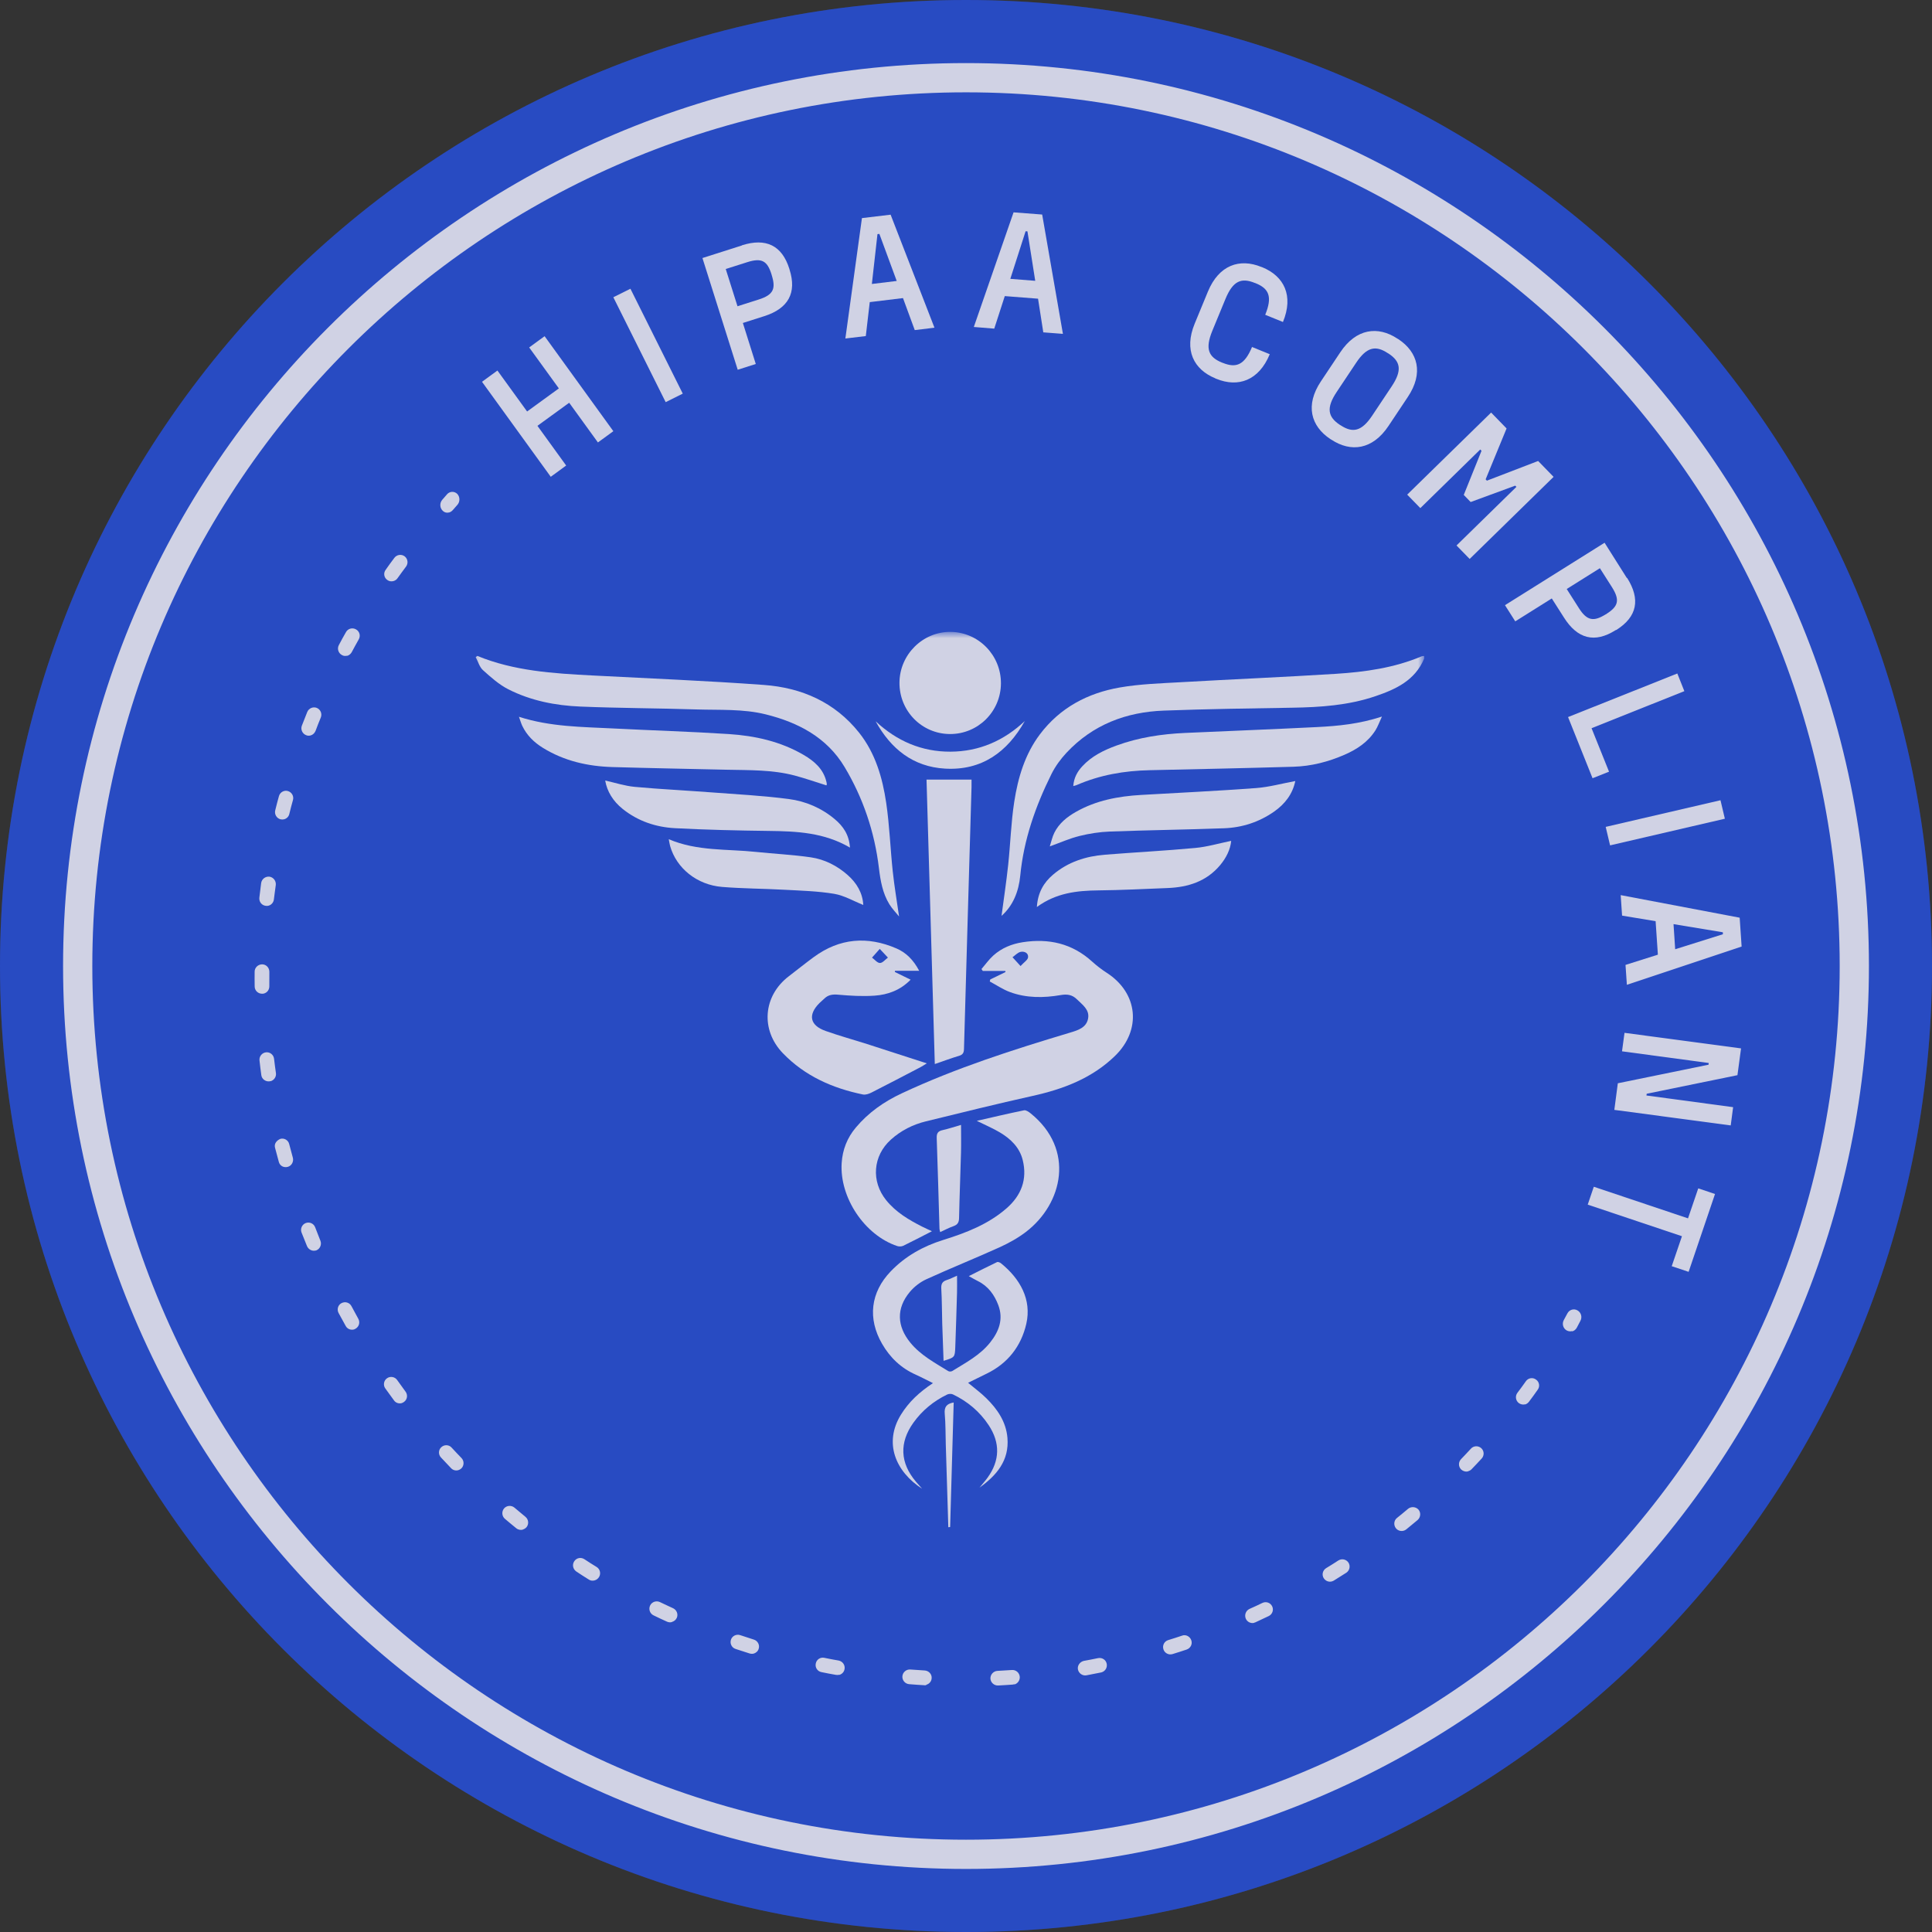
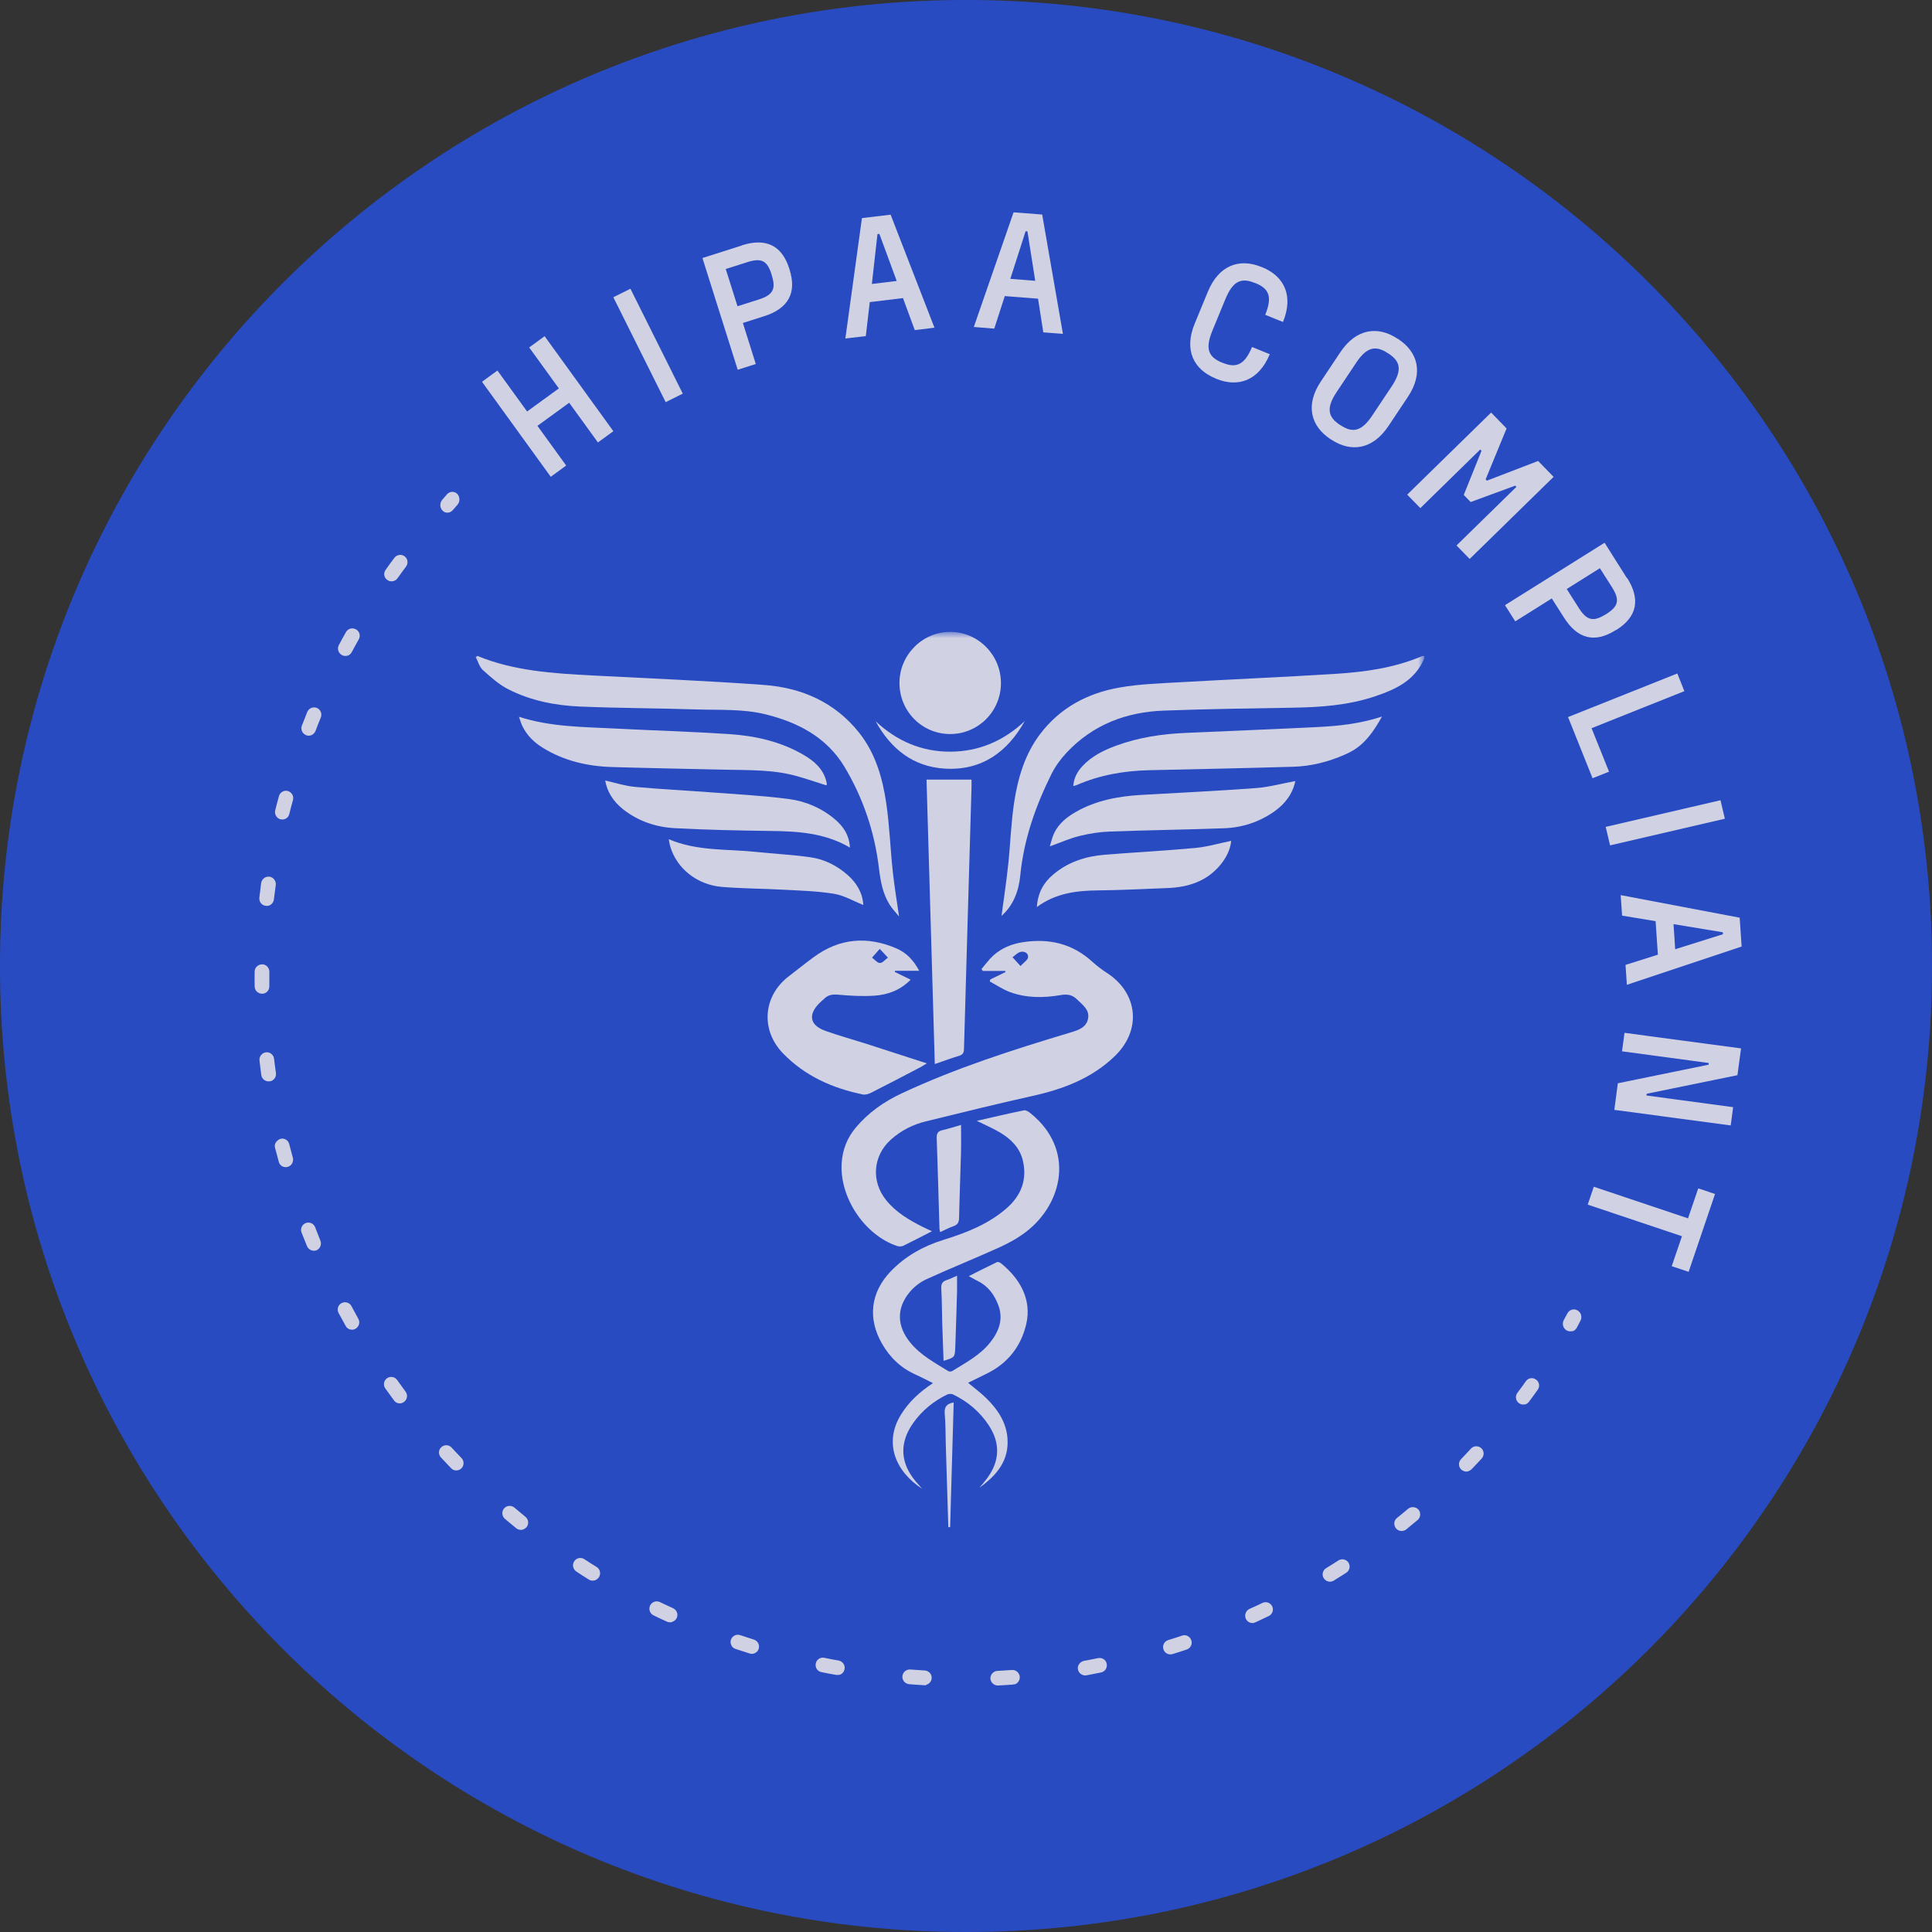
<svg xmlns="http://www.w3.org/2000/svg" width="280" height="280" viewBox="0 0 280 280" fill="none">
  <rect x="0" y="0" width="280" height="280" fill="#333333" stroke="none" />
  <path d="M280 140C280 62.68 217.32 0 140 0C62.68 0 0 62.68 0 140C0 217.32 62.68 280 140 280C217.32 280 280 217.32 280 140Z" fill="#325CED" />
  <path d="M280 140C280 62.68 217.32 0 140 0C62.68 0 0 62.68 0 140C0 217.32 62.68 280 140 280C217.32 280 280 217.32 280 140Z" fill="#020617" fill-opacity="0.2" />
  <path d="M227.847 192.911C227.577 192.986 227.301 192.948 227.043 192.812C226.518 192.498 226.346 191.834 226.649 191.29L227.161 190.345C227.442 189.807 228.1 189.602 228.625 189.916C229.146 190.208 229.344 190.888 229.04 191.432L228.519 192.426C228.367 192.698 228.128 192.88 227.858 192.954L227.847 192.911Z" fill="#FAF3EC" fill-opacity="0.8" />
  <path d="M169.898 239.731C169.345 239.879 168.779 239.569 168.61 239.023C168.436 238.454 168.74 237.869 169.308 237.694C169.979 237.494 170.644 237.271 171.309 237.05C171.845 236.84 172.458 237.159 172.652 237.721C172.847 238.283 172.543 238.868 171.98 239.064C171.295 239.292 170.63 239.513 169.939 239.72L169.898 239.731ZM159.629 242.371C159.629 242.371 159.588 242.383 159.567 242.387C158.86 242.533 158.168 242.654 157.46 242.799C156.896 242.906 156.329 242.51 156.222 241.946C156.115 241.381 156.517 240.835 157.075 240.708C157.768 240.587 158.455 240.448 159.142 240.307C159.726 240.195 160.283 240.551 160.395 241.136C160.502 241.698 160.162 242.228 159.629 242.371ZM181.786 235.188C181.295 235.318 180.771 235.085 180.552 234.596C180.322 234.066 180.548 233.433 181.074 233.182C181.722 232.9 182.345 232.602 182.967 232.304C183.493 232.053 184.124 232.279 184.375 232.805C184.625 233.328 184.4 233.961 183.874 234.211C183.231 234.514 182.588 234.819 181.924 235.129C181.863 235.145 181.801 235.161 181.761 235.172L181.786 235.188ZM147.004 244.085C147.004 244.085 146.881 244.117 146.799 244.14C146.09 244.197 145.376 244.236 144.661 244.274C144.075 244.299 143.584 243.86 143.539 243.28C143.513 242.695 143.973 242.199 144.533 242.158C145.248 242.119 145.936 242.066 146.65 242.03C147.231 241.985 147.742 242.417 147.793 243.018C147.823 243.537 147.486 243.999 147.015 244.126L147.004 244.085ZM193.023 229.192C192.572 229.313 192.106 229.131 191.842 228.719C191.535 228.232 191.689 227.576 192.198 227.264C192.804 226.904 193.384 226.529 193.964 226.154C194.474 225.842 195.103 225.981 195.43 226.464C195.737 226.952 195.604 227.602 195.121 227.929C194.52 228.309 193.92 228.689 193.298 229.076C193.202 229.124 193.105 229.172 193.023 229.192ZM134.259 244.206C134.157 244.233 134.054 244.261 133.915 244.233C133.199 244.183 132.489 244.154 131.767 244.083C131.185 244.042 130.74 243.526 130.781 242.945C130.823 242.362 131.34 241.916 131.922 241.957C132.617 242.014 133.333 242.062 134.023 242.098C134.605 242.139 135.066 242.631 135.024 243.211C134.996 243.68 134.678 244.051 134.248 244.165L134.259 244.206ZM203.413 221.846C203.024 221.951 202.574 221.83 202.306 221.484C201.944 221.033 202.004 220.358 202.456 219.996C202.999 219.565 203.537 219.114 204.075 218.663C204.526 218.301 205.201 218.361 205.579 218.787C205.962 219.233 205.881 219.913 205.455 220.29C204.897 220.747 204.359 221.198 203.801 221.655C203.674 221.754 203.557 221.808 203.413 221.846ZM121.611 242.722C121.468 242.761 121.313 242.758 121.153 242.736C120.442 242.62 119.745 242.476 119.048 242.335C118.47 242.226 118.101 241.666 118.229 241.083C118.338 240.505 118.898 240.136 119.481 240.266C120.157 240.414 120.849 240.535 121.54 240.658C122.118 240.767 122.508 241.32 122.399 241.898C122.334 242.31 122.026 242.633 121.637 242.738L121.611 242.722ZM212.785 213.236C212.436 213.33 212.059 213.233 211.772 212.981C211.354 212.566 211.332 211.914 211.742 211.475C212.222 210.973 212.702 210.472 213.177 209.95C213.566 209.516 214.239 209.49 214.673 209.878C215.106 210.267 215.133 210.94 214.744 211.373C214.249 211.901 213.774 212.423 213.273 212.93C213.137 213.076 212.963 213.167 212.779 213.216L212.785 213.236ZM109.239 239.651C109.055 239.699 108.834 239.692 108.643 239.635C107.97 239.419 107.272 239.189 106.6 238.975C106.046 238.793 105.753 238.192 105.934 237.639C106.115 237.086 106.717 236.793 107.271 236.975C107.943 237.189 108.595 237.409 109.267 237.626C109.821 237.805 110.134 238.402 109.953 238.955C109.851 239.312 109.547 239.569 109.219 239.656L109.239 239.651ZM221.026 203.525C220.719 203.607 220.394 203.54 220.123 203.35C219.654 202.992 219.566 202.336 219.903 201.873C220.326 201.32 220.743 200.748 221.14 200.181C221.471 199.697 222.143 199.583 222.612 199.94C223.096 200.271 223.21 200.943 222.853 201.412C222.441 202.005 222.024 202.577 221.586 203.155C221.44 203.348 221.237 203.49 221.011 203.551L221.026 203.525ZM97.368 235.085C97.142 235.145 96.875 235.129 96.646 235.015C95.999 234.726 95.345 234.418 94.712 234.107C94.183 233.852 93.967 233.208 94.22 232.679C94.474 232.151 95.118 231.935 95.647 232.188C96.275 232.481 96.907 232.793 97.555 233.08C98.084 233.335 98.316 233.952 98.083 234.475C97.944 234.776 97.69 234.976 97.403 235.054L97.368 235.085ZM86.155 229.047C85.889 229.117 85.575 229.092 85.33 228.917C84.722 228.53 84.119 228.166 83.525 227.754C83.041 227.423 82.892 226.783 83.218 226.279C83.543 225.774 84.189 225.645 84.694 225.971C85.282 226.362 85.864 226.733 86.467 227.098C86.966 227.403 87.121 228.063 86.816 228.562C86.66 228.801 86.442 228.969 86.196 229.035L86.155 229.047ZM75.774 221.689C75.467 221.771 75.101 221.716 74.819 221.484C74.261 221.041 73.718 220.572 73.181 220.124C72.727 219.74 72.68 219.073 73.043 218.624C73.426 218.171 74.094 218.123 74.542 218.486C75.08 218.935 75.617 219.383 76.154 219.832C76.603 220.195 76.676 220.877 76.313 221.325C76.162 221.497 75.974 221.614 75.769 221.669L75.774 221.689ZM66.416 213.07C66.048 213.169 65.65 213.078 65.372 212.779C64.885 212.273 64.393 211.747 63.901 211.22C63.497 210.78 63.537 210.111 63.963 209.734C64.404 209.33 65.073 209.37 65.451 209.796C65.917 210.307 66.404 210.813 66.891 211.319C67.289 211.739 67.275 212.423 66.855 212.821C66.713 212.947 66.56 213.032 66.396 213.076L66.416 213.07ZM58.213 203.352C57.803 203.462 57.348 203.32 57.095 202.949C56.679 202.38 56.258 201.791 55.842 201.222C55.494 200.745 55.622 200.074 56.084 199.753C56.562 199.406 57.233 199.533 57.554 199.996C57.97 200.564 58.366 201.139 58.776 201.687C59.124 202.165 59.037 202.824 58.559 203.172C58.448 203.245 58.336 203.319 58.213 203.352ZM51.29 192.677C50.839 192.798 50.327 192.606 50.098 192.162C49.753 191.53 49.413 190.919 49.068 190.287C48.797 189.768 48.977 189.127 49.497 188.856C50.038 188.58 50.663 188.785 50.929 189.285C51.268 189.896 51.587 190.513 51.927 191.124C52.218 191.638 52.039 192.279 51.524 192.57C51.448 192.613 51.371 192.655 51.29 192.677ZM45.763 181.232C45.251 181.37 44.716 181.096 44.497 180.606C44.234 179.952 43.965 179.278 43.702 178.625C43.493 178.088 43.765 177.467 44.302 177.257C44.859 177.042 45.46 177.32 45.67 177.856C45.933 178.51 46.175 179.169 46.438 179.823C46.648 180.359 46.396 180.975 45.865 181.205C45.824 181.216 45.783 181.227 45.742 181.238L45.763 181.232ZM41.701 169.111C41.127 169.264 40.567 168.976 40.413 168.402L40.391 168.32C40.216 167.665 40.034 166.99 39.859 166.335C39.705 165.761 40.083 165.287 40.634 165.051C41.208 164.898 41.785 165.248 41.918 165.827C42.088 166.462 42.264 167.117 42.439 167.772C42.593 168.345 42.274 168.957 41.701 169.111ZM39.182 156.685C39.182 156.685 39.1 156.707 39.059 156.718C38.484 156.784 37.937 156.382 37.871 155.808C37.766 155.089 37.688 154.387 37.609 153.683C37.542 153.109 37.971 152.577 38.546 152.511C39.121 152.445 39.647 152.852 39.719 153.447C39.798 154.151 39.897 154.848 39.991 155.525C40.066 156.053 39.72 156.563 39.208 156.7L39.182 156.685ZM38.238 143.992C38.238 143.992 38.074 144.036 37.981 144.017C37.39 144.021 36.914 143.556 36.909 142.965C36.892 142.246 36.9 141.541 36.904 140.816C36.904 140.245 37.39 139.764 37.981 139.76C38.573 139.755 39.034 140.246 39.039 140.837C39.03 141.541 39.042 142.24 39.033 142.945C39.036 143.449 38.709 143.866 38.258 143.986L38.238 143.992ZM38.908 131.261C38.785 131.294 38.657 131.306 38.518 131.277C37.93 131.216 37.525 130.688 37.587 130.1C37.663 129.4 37.754 128.674 37.85 127.967C37.938 127.395 38.466 126.991 39.053 127.053C39.626 127.141 40.031 127.669 39.969 128.256C39.867 128.941 39.791 129.642 39.695 130.348C39.641 130.801 39.318 131.151 38.929 131.255L38.908 131.261ZM41.192 118.734C41.028 118.778 40.854 118.781 40.668 118.743C40.105 118.608 39.75 118.023 39.885 117.46C40.048 116.758 40.237 116.071 40.426 115.384C40.581 114.816 41.172 114.482 41.72 114.643C42.268 114.803 42.617 115.368 42.462 115.936C42.267 116.603 42.099 117.284 41.93 117.966C41.839 118.363 41.541 118.641 41.172 118.74L41.192 118.734ZM45.005 106.588C44.8 106.642 44.559 106.642 44.356 106.542C43.818 106.335 43.54 105.707 43.747 105.169C44.008 104.507 44.27 103.844 44.531 103.182C44.759 102.638 45.372 102.386 45.91 102.593C46.454 102.821 46.706 103.433 46.499 103.971C46.232 104.613 45.971 105.276 45.73 105.933C45.596 106.254 45.333 106.5 45.026 106.582L45.005 106.588ZM50.315 95.028C50.069 95.094 49.781 95.083 49.541 94.928C49.028 94.649 48.831 93.999 49.111 93.485C49.445 92.847 49.784 92.23 50.144 91.607C50.423 91.093 51.079 90.918 51.598 91.217C52.112 91.497 52.288 92.152 51.988 92.671C51.648 93.288 51.304 93.885 50.97 94.524C50.82 94.783 50.587 94.977 50.32 95.049L50.315 95.028ZM57.01 84.216C56.723 84.293 56.383 84.253 56.133 84.056C55.649 83.725 55.535 83.054 55.892 82.585C56.304 81.992 56.721 81.419 57.159 80.841C57.517 80.373 58.173 80.284 58.637 80.621C59.106 80.978 59.194 81.635 58.857 82.098C58.434 82.65 58.038 83.217 57.62 83.79C57.48 84.003 57.256 84.15 57.031 84.211L57.01 84.216Z" fill="#FAF3EC" fill-opacity="0.8" />
  <path d="M65.115 74.262C64.775 74.359 64.412 74.28 64.151 74.011C63.728 73.605 63.702 72.901 64.082 72.449L64.797 71.624C65.182 71.193 65.84 71.165 66.263 71.571C66.666 71.983 66.692 72.686 66.312 73.139L65.612 73.936C65.479 74.089 65.295 74.21 65.115 74.262Z" fill="#FAF3EC" fill-opacity="0.8" />
  <path d="M76.693 50.355L78.928 48.723L88.891 62.491L86.656 64.123L82.491 58.37L77.889 61.714L82.054 67.468L79.819 69.1L69.856 55.332L72.091 53.7L76.392 59.636L80.994 56.291L76.693 50.355Z" fill="#FAF3EC" fill-opacity="0.8" />
  <path d="M96.474 58.282L88.889 43.079L91.366 41.846L98.952 57.048L96.474 58.282Z" fill="#FAF3EC" fill-opacity="0.8" />
  <path d="M107.519 35.553C111.004 34.44 113.339 35.567 114.4 38.966L114.427 39.069C115.508 42.462 114.23 44.714 110.765 45.82L107.662 46.808L109.534 52.752L106.915 53.587L101.803 37.396L107.525 35.573L107.519 35.553ZM111.816 39.77C111.21 37.828 110.417 37.317 108.283 38.001L105.18 38.988L106.884 44.385L109.987 43.398C112.122 42.714 112.45 41.815 111.843 39.873L111.816 39.77Z" fill="#FAF3EC" fill-opacity="0.8" />
  <path d="M132.574 47.84L130.867 43.2L126.051 43.785L125.479 48.705L122.516 49.059L124.918 31.61L129.075 31.113L135.43 47.493L132.574 47.84ZM126.357 41.155L129.959 40.719L127.447 33.9L127.169 33.93L126.357 41.155Z" fill="#FAF3EC" fill-opacity="0.8" />
  <path d="M151.204 48.181L150.442 43.289L145.621 42.912L144.095 47.627L141.133 47.388L146.893 30.775L151.04 31.092L154.047 48.386L151.178 48.166L151.204 48.181ZM146.423 40.413L150.033 40.697L148.905 33.531L148.637 33.515L146.423 40.413Z" fill="#FAF3EC" fill-opacity="0.8" />
  <path d="M176.141 54.834C173 53.549 171.56 50.737 173.145 46.901L175.062 42.254C176.648 38.417 179.652 37.398 182.794 38.684L182.939 38.732C186.08 40.018 187.52 42.83 185.935 46.666L183.365 45.622C184.439 42.994 183.904 41.824 181.978 41.046L181.832 40.997C179.906 40.219 178.692 40.696 177.612 43.303L175.695 47.95C174.621 50.578 175.156 51.748 177.088 52.547L177.233 52.596C179.159 53.374 180.373 52.897 181.453 50.289L184.023 51.334C182.438 55.17 179.434 56.189 176.292 54.904L176.147 54.855L176.141 54.834Z" fill="#FAF3EC" fill-opacity="0.8" />
  <path d="M192.817 63.642C189.98 61.767 189.119 58.73 191.443 55.258L194.235 51.07C196.539 47.604 199.688 47.202 202.525 49.076L202.656 49.151C205.493 51.025 206.354 54.063 204.03 57.534L201.238 61.723C198.934 65.189 195.785 65.591 192.948 63.717L192.817 63.642ZM194.305 61.644C196.042 62.781 197.343 62.543 198.892 60.2L201.683 56.012C203.253 53.663 202.973 52.378 201.237 51.241L201.106 51.166C199.37 50.028 198.069 50.266 196.52 52.609L193.728 56.798C192.159 59.146 192.459 60.426 194.175 61.569L194.305 61.644Z" fill="#FAF3EC" fill-opacity="0.8" />
  <path d="M203.941 71.686L216.104 59.791L218.344 62.094L215.31 69.468L215.494 69.661L222.918 66.808L225.157 69.111L212.994 81.007L211.09 79.054L219.772 70.558L219.594 70.386L213.139 72.759L212.139 71.729L214.711 65.337L214.528 65.144L205.846 73.64L203.941 71.686Z" fill="#FAF3EC" fill-opacity="0.8" />
  <path d="M235.813 83.752C237.768 86.849 237.284 89.391 234.252 91.296L234.15 91.324C231.123 93.25 228.615 92.603 226.652 89.486L224.897 86.731L219.603 90.052L218.113 87.707L232.548 78.658L235.771 83.763L235.813 83.752ZM232.795 88.988C234.524 87.89 234.814 87.001 233.622 85.104L231.867 82.349L227.061 85.364L228.816 88.119C230.01 90.016 231.002 90.102 232.717 89.03L232.799 89.008L232.795 88.988Z" fill="#FAF3EC" fill-opacity="0.8" />
  <path d="M230.668 105.556L233.193 111.84L230.805 112.786L227.254 103.921L243.09 97.607L244.109 100.167L230.661 105.536L230.668 105.556Z" fill="#FAF3EC" fill-opacity="0.8" />
  <path d="M232.712 119.838L249.346 115.977L249.98 118.656L233.345 122.517L232.705 119.818L232.712 119.838Z" fill="#FAF3EC" fill-opacity="0.8" />
  <path d="M235.56 139.85L240.272 138.359L239.944 133.505L235.083 132.698L234.883 129.729L252.127 132.999L252.409 137.182L235.779 142.726L235.581 139.845L235.56 139.85ZM242.541 133.952L242.78 137.572L249.699 135.397L249.687 135.113L242.534 133.931L242.541 133.952Z" fill="#FAF3EC" fill-opacity="0.8" />
  <path d="M235.457 149.688L252.326 151.941L251.804 155.822L238.654 158.514L238.613 158.767L251.177 160.459L250.83 163.105L233.961 160.852L234.467 156.996L247.617 154.305L247.64 154.057L235.074 152.365L235.436 149.693L235.457 149.688Z" fill="#FAF3EC" fill-opacity="0.8" />
  <path d="M244.711 184.319L242.279 183.507L243.761 179.163L230.105 174.583L230.985 171.992L244.64 176.573L246.122 172.229L248.554 173.042L244.731 184.314L244.711 184.319Z" fill="#FAF3EC" fill-opacity="0.8" />
-   <path d="M140 270.862C67.842 270.862 9.141 212.16 9.141 140.002C9.141 67.844 67.842 9.143 140 9.143C212.158 9.143 270.86 67.844 270.86 140.002C270.86 212.16 212.158 270.862 140 270.862ZM140 13.381C70.173 13.381 13.379 70.175 13.379 140.002C13.379 209.829 70.173 266.624 140 266.624C209.827 266.624 266.622 209.829 266.622 140.002C266.622 70.175 209.827 13.381 140 13.381Z" fill="#FAF3EC" fill-opacity="0.8" />
  <mask id="mask0_202_2509" style="mask-type:luminance" maskUnits="userSpaceOnUse" x="68" y="91" width="139" height="139">
    <path d="M206.401 91.576H68.256V229.709H206.401V91.576Z" fill="white" />
  </mask>
  <g mask="url(#mask0_202_2509)">
    <path d="M206.401 95.448C205.07 98.624 202.283 99.899 199.323 100.903C195.423 102.226 191.376 102.501 187.293 102.566C181.083 102.666 174.872 102.755 168.666 102.986C163.23 103.188 158.393 105.011 154.582 109.077C153.718 109.999 152.937 111.066 152.376 112.197C150.073 116.841 148.367 121.68 147.863 126.904C147.642 129.195 146.817 131.266 145.15 132.731C145.468 130.326 145.844 127.845 146.112 125.353C146.439 122.307 146.524 119.228 146.991 116.206C147.533 112.698 148.543 109.293 150.73 106.4C153.649 102.541 157.666 100.439 162.291 99.634C165.214 99.126 168.214 99.038 171.186 98.867C178.656 98.439 186.132 98.128 193.6 97.656C197.847 97.388 202.06 96.796 206.039 95.118C206.147 95.072 206.28 95.085 206.401 95.072V95.448Z" fill="#FAF3EC" fill-opacity="0.8" />
    <path d="M135.062 178.44C133.571 179.203 132.251 179.899 130.91 180.546C130.664 180.665 130.297 180.675 130.035 180.588C125.307 179.016 121.652 173.543 121.982 168.545C122.11 166.611 122.781 164.9 124.033 163.412C125.876 161.221 128.134 159.648 130.717 158.441C138.595 154.759 146.836 152.128 155.133 149.64C156.247 149.306 157.452 148.931 157.695 147.608C157.931 146.324 156.875 145.621 156.08 144.833C155.391 144.15 154.653 144.052 153.715 144.214C151.243 144.64 148.752 144.66 146.362 143.775C145.342 143.396 144.415 142.763 143.446 142.245C143.468 142.147 143.49 142.05 143.512 141.953C144.247 141.595 144.985 141.238 145.72 140.88C145.714 140.825 145.708 140.769 145.702 140.713H142.433C142.37 140.622 142.306 140.533 142.242 140.442C142.807 139.786 143.314 139.064 143.95 138.489C145.157 137.396 146.629 136.799 148.223 136.552C151.981 135.971 155.376 136.721 158.268 139.349C158.933 139.953 159.656 140.507 160.41 140.994C164.944 143.924 165.479 149.272 161.579 153.047C158.236 156.282 154.106 157.84 149.665 158.825C144.487 159.974 139.338 161.255 134.184 162.516C132.29 162.979 130.571 163.848 129.107 165.168C126.5 167.518 126.221 171.207 128.436 173.948C129.844 175.69 131.716 176.796 133.669 177.785C134.08 177.992 134.502 178.177 135.062 178.44ZM147.904 140.005C148.413 139.448 148.948 139.13 148.995 138.75C149.076 138.102 148.437 137.836 147.913 137.952C147.487 138.046 147.128 138.457 146.739 138.727C147.07 139.09 147.401 139.452 147.904 140.005Z" fill="#FAF3EC" fill-opacity="0.8" />
    <path d="M141.563 162.442C143.905 161.91 146.151 161.375 148.413 160.914C148.692 160.857 149.095 161.135 149.365 161.353C155.832 166.575 154.042 174.443 148.688 178.537C147.516 179.434 146.186 180.168 144.84 180.778C141.333 182.367 137.756 183.8 134.254 185.4C133.355 185.811 132.485 186.485 131.85 187.248C129.881 189.61 129.979 192.194 131.93 194.585C133.43 196.421 135.479 197.5 137.432 198.711C137.573 198.798 137.865 198.789 138.01 198.699C139.965 197.488 142.026 196.415 143.502 194.561C144.78 192.956 145.449 191.187 144.683 189.153C144.118 187.655 143.212 186.401 141.728 185.667C141.344 185.478 140.974 185.257 140.405 184.946C141.86 184.216 143.168 183.547 144.495 182.915C144.633 182.849 144.923 182.965 145.071 183.086C147.832 185.316 149.546 188.344 148.74 191.855C147.993 195.109 146.054 197.598 142.993 199.08C142.103 199.511 141.219 199.951 140.3 200.404C141.239 201.191 142.148 201.854 142.941 202.636C144.547 204.222 145.809 206.045 146.006 208.386C146.283 211.681 144.426 213.83 141.953 215.602C142.346 215.118 142.765 214.652 143.13 214.147C144.919 211.671 144.974 209.099 143.286 206.545C141.98 204.567 140.224 203.103 138.108 202.088C137.878 201.977 137.501 201.994 137.267 202.107C135.302 203.061 133.647 204.41 132.369 206.201C130.315 209.077 130.442 212.002 132.721 214.711C132.974 215.01 133.236 215.301 133.641 215.762C129.773 213.257 128.053 209.108 130.572 205.023C131.71 203.18 133.246 201.748 135.211 200.453C134.286 199.996 133.512 199.582 132.713 199.225C130.592 198.279 128.995 196.763 127.836 194.753C125.726 191.097 126.159 187.305 129.088 184.256C131.209 182.048 133.796 180.608 136.695 179.706C140.005 178.676 143.217 177.438 145.885 175.111C148.011 173.255 148.909 170.923 148.222 168.129C147.77 166.291 146.469 165.047 144.907 164.118C143.874 163.504 142.758 163.034 141.566 162.443L141.563 162.442Z" fill="#FAF3EC" fill-opacity="0.8" />
    <path d="M69.178 95.059C74.511 97.25 80.147 97.594 85.794 97.891C94.105 98.327 102.424 98.658 110.722 99.268C116.166 99.668 120.973 101.75 124.498 106.174C126.863 109.143 127.9 112.714 128.44 116.387C128.92 119.662 129.032 122.99 129.384 126.286C129.615 128.451 129.983 130.601 130.299 132.821C129.849 132.263 129.302 131.712 128.903 131.066C127.914 129.462 127.601 127.649 127.379 125.797C126.753 120.567 125.086 115.643 122.404 111.162C119.841 106.88 115.691 104.703 110.983 103.533C107.687 102.715 104.313 102.926 100.97 102.818C95.352 102.636 89.726 102.634 84.111 102.401C80.498 102.252 76.937 101.555 73.679 99.903C72.326 99.217 71.136 98.15 69.993 97.121C69.488 96.666 69.283 95.872 68.941 95.232C69.021 95.174 69.098 95.117 69.178 95.059Z" fill="#FAF3EC" fill-opacity="0.8" />
    <path d="M133.215 140.694H129.713C129.704 140.751 129.695 140.808 129.685 140.864C130.42 141.223 131.155 141.582 131.975 141.982C130.494 143.503 128.691 144.163 126.758 144.298C125.007 144.421 123.228 144.315 121.475 144.158C120.663 144.086 120.023 144.17 119.45 144.743C119.231 144.964 118.979 145.153 118.759 145.373C117.066 147.071 117.363 148.596 119.637 149.408C121.622 150.116 123.662 150.672 125.672 151.314C128.475 152.21 131.274 153.125 134.32 154.111C133.848 154.396 133.633 154.545 133.403 154.664C131.032 155.901 128.666 157.144 126.281 158.352C125.916 158.536 125.435 158.697 125.057 158.62C120.651 157.711 116.657 155.951 113.466 152.648C110.196 149.263 110.588 144.338 114.318 141.488C115.528 140.563 116.713 139.605 117.941 138.704C121.687 135.955 125.714 135.639 129.915 137.452C131.305 138.052 132.372 139.097 133.215 140.694ZM127.5 137.522C126.995 138.091 126.688 138.437 126.379 138.784C126.762 139.064 127.147 139.565 127.53 139.564C127.915 139.564 128.301 139.064 128.685 138.782C128.352 138.428 128.017 138.073 127.5 137.522Z" fill="#FAF3EC" fill-opacity="0.8" />
    <path d="M134.279 112.986H140.802C140.802 113.341 140.811 113.701 140.801 114.061C140.434 126.714 140.061 139.368 139.708 152.023C139.692 152.574 139.54 152.856 138.994 153.019C137.868 153.354 136.764 153.768 135.479 154.209C135.077 140.42 134.68 126.733 134.279 112.986Z" fill="#FAF3EC" fill-opacity="0.8" />
    <path d="M75.211 103.883C79.822 105.359 84.37 105.34 88.885 105.574C94.468 105.864 100.057 106.023 105.634 106.386C109.435 106.634 113.137 107.457 116.485 109.417C118.014 110.312 119.334 111.445 119.77 113.306C119.799 113.427 119.82 113.552 119.827 113.676C119.828 113.728 119.78 113.783 119.762 113.82C118.228 113.341 116.713 112.806 115.166 112.396C111.949 111.544 108.643 111.629 105.355 111.556C99.828 111.431 94.3 111.329 88.775 111.168C85.189 111.064 81.757 110.291 78.659 108.37C77.398 107.588 76.35 106.57 75.693 105.2C75.524 104.846 75.419 104.459 75.211 103.883Z" fill="#FAF3EC" fill-opacity="0.8" />
-     <path d="M155.545 113.921C155.641 112.7 156.143 111.829 156.85 111.061C158.22 109.573 159.975 108.722 161.825 108.045C165.034 106.872 168.37 106.376 171.762 106.222C178.116 105.935 184.474 105.694 190.827 105.375C193.918 105.219 197.001 104.927 200.281 103.85C199.897 104.674 199.68 105.31 199.33 105.859C198.25 107.555 196.643 108.608 194.85 109.389C192.494 110.414 190.026 111.047 187.463 111.122C180.515 111.325 173.564 111.473 166.615 111.623C162.952 111.702 159.4 112.307 156.021 113.786C155.913 113.833 155.792 113.852 155.545 113.921Z" fill="#FAF3EC" fill-opacity="0.8" />
+     <path d="M155.545 113.921C155.641 112.7 156.143 111.829 156.85 111.061C158.22 109.573 159.975 108.722 161.825 108.045C165.034 106.872 168.37 106.376 171.762 106.222C178.116 105.935 184.474 105.694 190.827 105.375C193.918 105.219 197.001 104.927 200.281 103.85C198.25 107.555 196.643 108.608 194.85 109.389C192.494 110.414 190.026 111.047 187.463 111.122C180.515 111.325 173.564 111.473 166.615 111.623C162.952 111.702 159.4 112.307 156.021 113.786C155.913 113.833 155.792 113.852 155.545 113.921Z" fill="#FAF3EC" fill-opacity="0.8" />
    <path d="M137.652 106.382C133.579 106.351 130.336 103.04 130.358 98.935C130.379 94.871 133.74 91.533 137.77 91.577C141.824 91.62 145.089 94.968 145.063 99.052C145.036 103.14 141.728 106.413 137.652 106.382Z" fill="#FAF3EC" fill-opacity="0.8" />
    <path d="M187.722 113.194C187.342 115.072 186.226 116.525 184.648 117.627C182.476 119.145 180.024 119.94 177.407 120.038C171.885 120.244 166.357 120.309 160.835 120.514C159.359 120.568 157.867 120.805 156.431 121.159C155.032 121.504 153.695 122.108 152.143 122.665C152.368 121.969 152.503 121.285 152.804 120.684C153.484 119.324 154.627 118.406 155.917 117.671C158.852 115.998 162.065 115.4 165.38 115.208C170.927 114.888 176.478 114.628 182.019 114.215C183.917 114.074 185.785 113.552 187.722 113.194Z" fill="#FAF3EC" fill-opacity="0.8" />
    <path d="M123.184 122.84C119.418 120.638 115.439 120.472 111.415 120.423C106.885 120.367 102.352 120.266 97.829 120.027C95.066 119.881 92.469 119.017 90.252 117.245C88.836 116.112 87.979 114.695 87.709 113.121C89.138 113.437 90.55 113.904 91.994 114.038C95.699 114.381 99.418 114.558 103.129 114.839C106.868 115.121 110.621 115.316 114.335 115.804C116.77 116.124 119.061 117.102 120.994 118.732C122.192 119.741 123.056 120.958 123.184 122.84Z" fill="#FAF3EC" fill-opacity="0.8" />
    <path d="M125.113 131.153C123.7 130.592 122.341 129.779 120.889 129.538C118.515 129.143 116.083 129.082 113.672 128.95C110.667 128.785 107.65 128.783 104.652 128.54C100.996 128.243 98.033 125.824 97.121 122.618C97.038 122.327 97.001 122.023 96.922 121.623C101.057 123.387 105.367 123.02 109.565 123.465C112.215 123.745 114.887 123.867 117.521 124.253C119.506 124.545 121.304 125.455 122.836 126.802C124.168 127.975 125.017 129.412 125.113 131.153Z" fill="#FAF3EC" fill-opacity="0.8" />
    <path d="M150.27 131.454C150.407 129.36 151.261 127.916 152.613 126.764C154.781 124.919 157.364 124.092 160.14 123.87C164.502 123.521 168.875 123.299 173.231 122.892C174.97 122.73 176.677 122.221 178.433 121.863C178.319 123.097 177.73 124.307 176.843 125.369C174.859 127.748 172.19 128.583 169.229 128.701C165.879 128.833 162.528 129.007 159.177 129.042C156.055 129.075 153.046 129.414 150.27 131.454Z" fill="#FAF3EC" fill-opacity="0.8" />
    <path d="M139.281 163.027C139.281 164.435 139.31 165.743 139.275 167.05C139.192 170.21 139.062 173.37 138.995 176.531C138.982 177.161 138.781 177.492 138.196 177.699C137.559 177.922 136.956 178.247 136.26 178.564C136.214 178.358 136.16 178.222 136.156 178.084C136.025 173.704 135.914 169.323 135.756 164.942C135.73 164.246 135.935 163.934 136.606 163.785C137.501 163.587 138.374 163.289 139.281 163.027Z" fill="#FAF3EC" fill-opacity="0.8" />
    <path d="M148.52 104.5C145.97 109.039 142.249 111.7 136.955 111.394C132.337 111.127 129.11 108.54 126.902 104.533C129.971 107.395 133.573 108.957 137.75 108.938C141.902 108.919 145.48 107.359 148.52 104.5Z" fill="#FAF3EC" fill-opacity="0.8" />
    <path d="M138.701 184.883C138.701 185.79 138.72 186.564 138.699 187.336C138.624 189.958 138.545 192.582 138.447 195.204C138.39 196.725 138.371 196.725 136.748 197.223C136.683 195.409 136.609 193.616 136.556 191.824C136.506 190.138 136.518 188.448 136.419 186.766C136.379 186.084 136.564 185.72 137.2 185.517C137.688 185.361 138.147 185.12 138.701 184.883Z" fill="#FAF3EC" fill-opacity="0.8" />
    <path d="M137.438 221.339C137.316 217.336 137.191 213.332 137.07 209.329C137.025 207.858 137.052 206.38 136.92 204.917C136.833 203.953 137.138 203.442 138.216 203.258C138.043 209.296 137.872 215.301 137.7 221.306C137.613 221.317 137.525 221.328 137.438 221.339Z" fill="#FAF3EC" fill-opacity="0.8" />
  </g>
</svg>